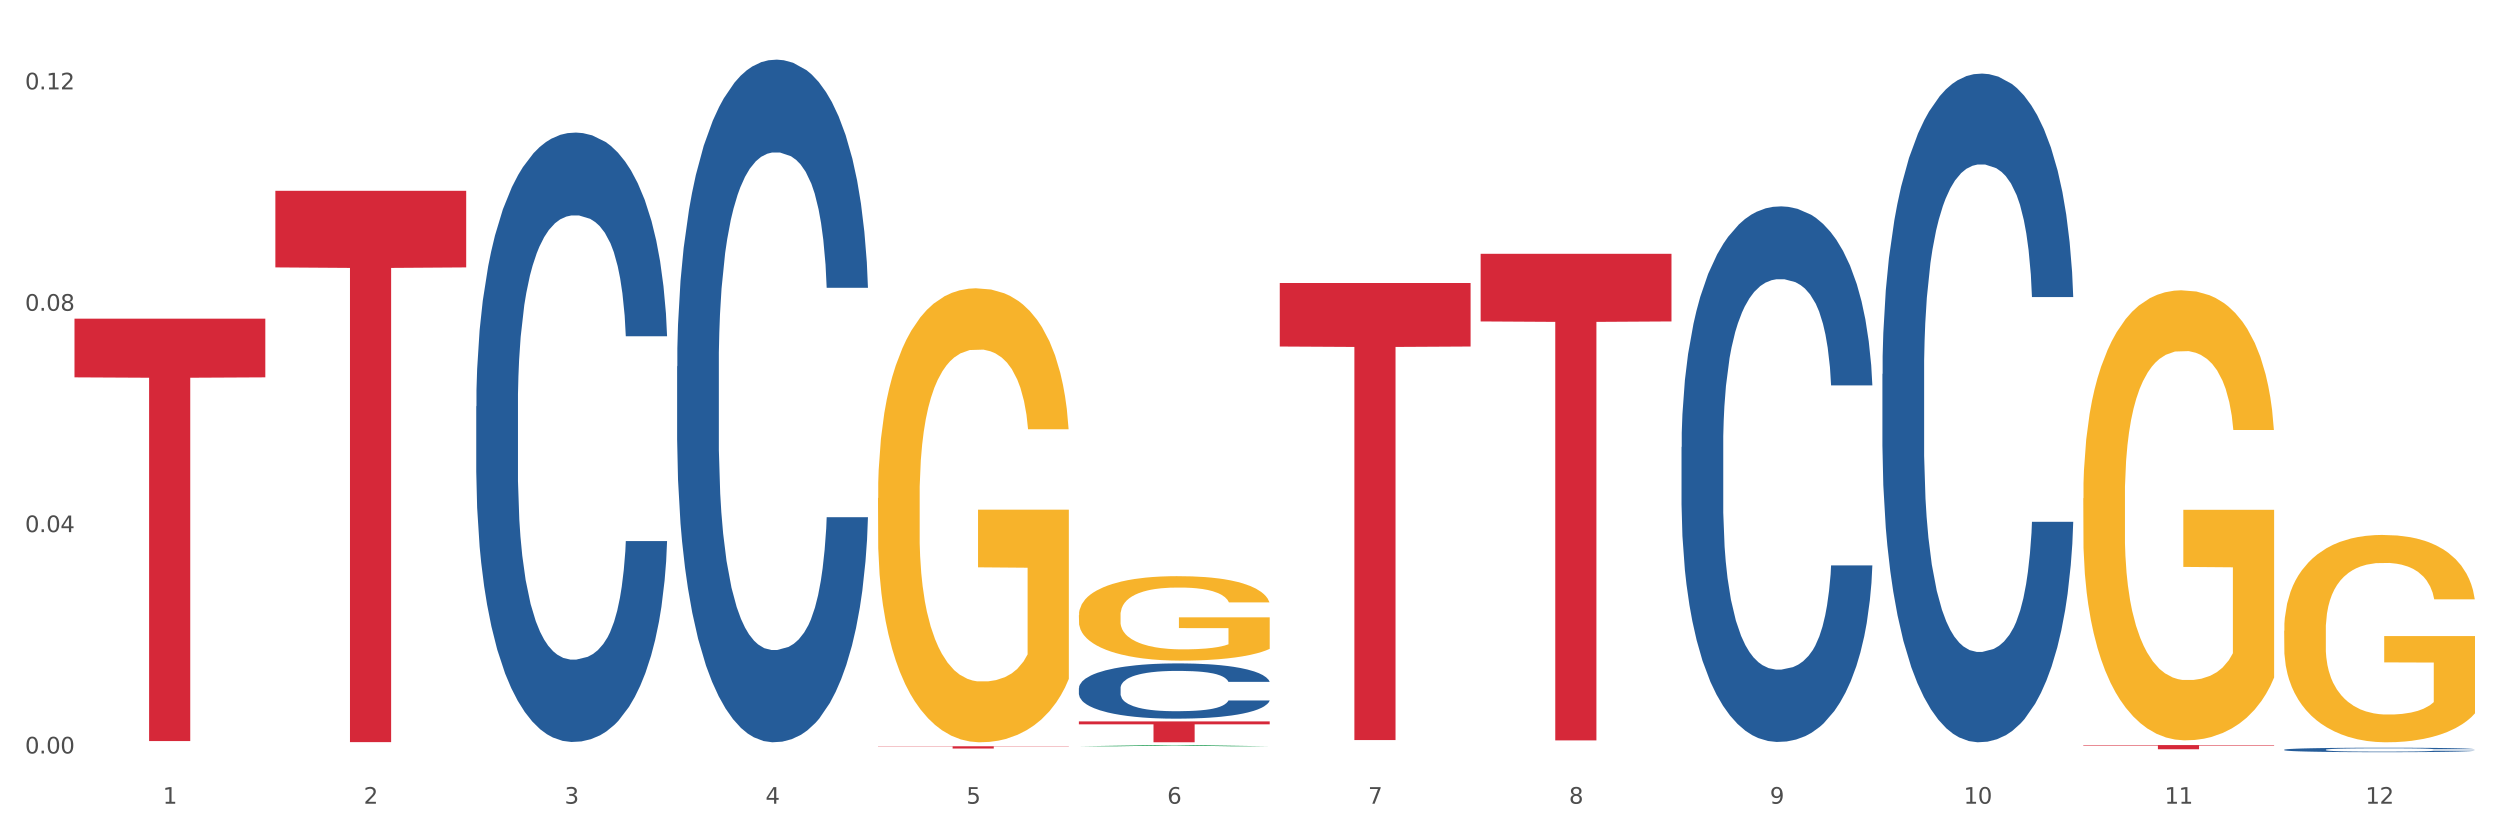
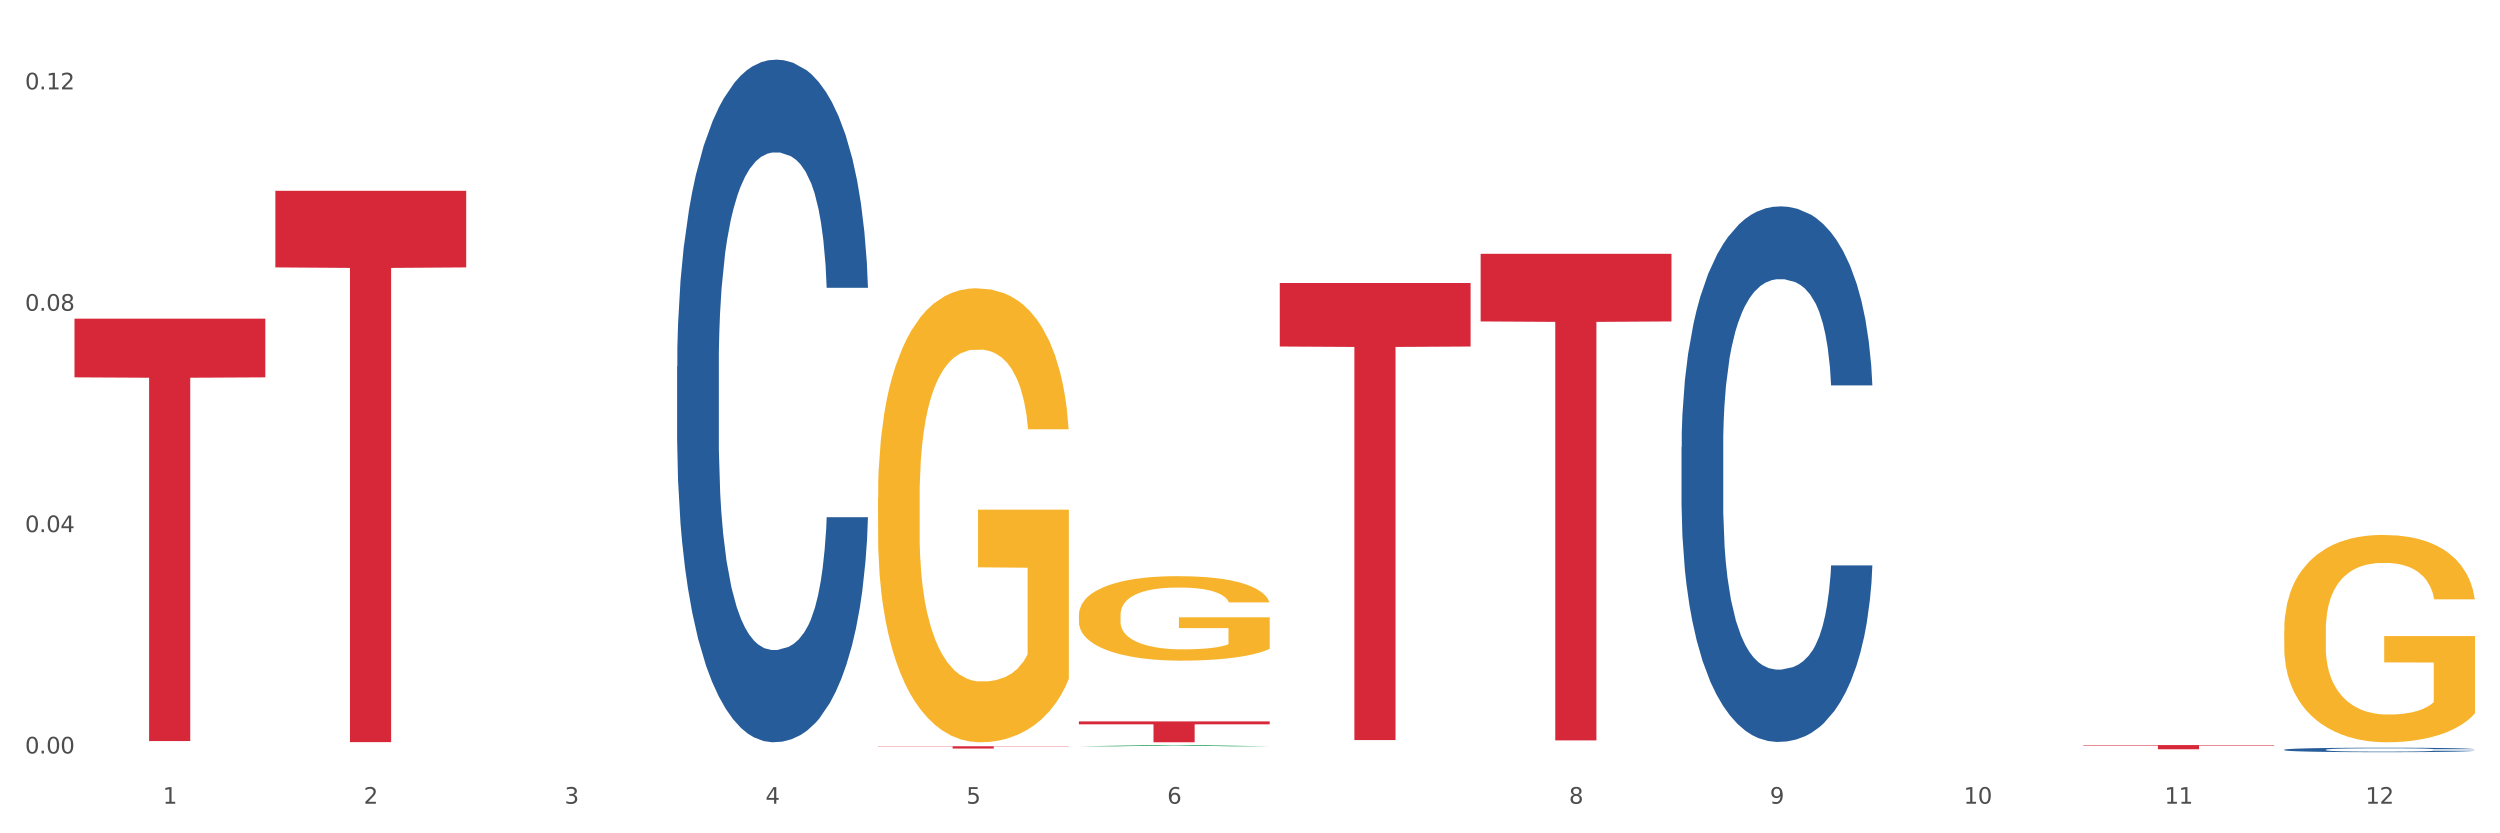
<svg xmlns="http://www.w3.org/2000/svg" xmlns:xlink="http://www.w3.org/1999/xlink" width="1080pt" height="360pt" viewBox="0 0 1080 360" version="1.1">
  <rect x="0" y="0" width="1080" height="360" fill="#333333" stroke="none" />
  <defs>
    <style type="text/css">*{stroke-linejoin: round; stroke-linecap: butt}</style>
  </defs>
  <g id="figure_1">
    <g id="patch_1">
      <path d="M 0 360  L 1080 360  L 1080 0  L 0 0  z " style="fill: #ffffff; stroke: #ffffff; stroke-linejoin: miter" />
    </g>
    <g id="axes_1">
      <g id="matplotlib.axis_1">
        <g id="xtick_1">
          <g id="text_1">
            <g style="fill: #4d4d4d" transform="translate(70.342 347.204) scale(0.096 -0.096)">
              <defs>
                <path id="DejaVuSans-31" d="M 794 531  L 1825 531  L 1825 4091  L 703 3866  L 703 4441  L 1819 4666  L 2450 4666  L 2450 531  L 3481 531  L 3481 0  L 794 0  L 794 531  z " transform="scale(0.016)" />
              </defs>
              <use xlink:href="#DejaVuSans-31" />
            </g>
          </g>
        </g>
        <g id="xtick_2">
          <g id="text_2">
            <g style="fill: #4d4d4d" transform="translate(157.122 347.204) scale(0.096 -0.096)">
              <defs>
                <path id="DejaVuSans-32" d="M 1228 531  L 3431 531  L 3431 0  L 469 0  L 469 531  Q 828 903 1448 1529  Q 2069 2156 2228 2338  Q 2531 2678 2651 2914  Q 2772 3150 2772 3378  Q 2772 3750 2511 3984  Q 2250 4219 1831 4219  Q 1534 4219 1204 4116  Q 875 4013 500 3803  L 500 4441  Q 881 4594 1212 4672  Q 1544 4750 1819 4750  Q 2544 4750 2975 4387  Q 3406 4025 3406 3419  Q 3406 3131 3298 2873  Q 3191 2616 2906 2266  Q 2828 2175 2409 1742  Q 1991 1309 1228 531  z " transform="scale(0.016)" />
              </defs>
              <use xlink:href="#DejaVuSans-32" />
            </g>
          </g>
        </g>
        <g id="xtick_3">
          <g id="text_3">
            <g style="fill: #4d4d4d" transform="translate(243.902 347.204) scale(0.096 -0.096)">
              <defs>
                <path id="DejaVuSans-33" d="M 2597 2516  Q 3050 2419 3304 2112  Q 3559 1806 3559 1356  Q 3559 666 3084 287  Q 2609 -91 1734 -91  Q 1441 -91 1130 -33  Q 819 25 488 141  L 488 750  Q 750 597 1062 519  Q 1375 441 1716 441  Q 2309 441 2620 675  Q 2931 909 2931 1356  Q 2931 1769 2642 2001  Q 2353 2234 1838 2234  L 1294 2234  L 1294 2753  L 1863 2753  Q 2328 2753 2575 2939  Q 2822 3125 2822 3475  Q 2822 3834 2567 4026  Q 2313 4219 1838 4219  Q 1578 4219 1281 4162  Q 984 4106 628 3988  L 628 4550  Q 988 4650 1302 4700  Q 1616 4750 1894 4750  Q 2613 4750 3031 4423  Q 3450 4097 3450 3541  Q 3450 3153 3228 2886  Q 3006 2619 2597 2516  z " transform="scale(0.016)" />
              </defs>
              <use xlink:href="#DejaVuSans-33" />
            </g>
          </g>
        </g>
        <g id="xtick_4">
          <g id="text_4">
            <g style="fill: #4d4d4d" transform="translate(330.683 347.204) scale(0.096 -0.096)">
              <defs>
                <path id="DejaVuSans-34" d="M 2419 4116  L 825 1625  L 2419 1625  L 2419 4116  z M 2253 4666  L 3047 4666  L 3047 1625  L 3713 1625  L 3713 1100  L 3047 1100  L 3047 0  L 2419 0  L 2419 1100  L 313 1100  L 313 1709  L 2253 4666  z " transform="scale(0.016)" />
              </defs>
              <use xlink:href="#DejaVuSans-34" />
            </g>
          </g>
        </g>
        <g id="xtick_5">
          <g id="text_5">
            <g style="fill: #4d4d4d" transform="translate(417.463 347.204) scale(0.096 -0.096)">
              <defs>
                <path id="DejaVuSans-35" d="M 691 4666  L 3169 4666  L 3169 4134  L 1269 4134  L 1269 2991  Q 1406 3038 1543 3061  Q 1681 3084 1819 3084  Q 2600 3084 3056 2656  Q 3513 2228 3513 1497  Q 3513 744 3044 326  Q 2575 -91 1722 -91  Q 1428 -91 1123 -41  Q 819 9 494 109  L 494 744  Q 775 591 1075 516  Q 1375 441 1709 441  Q 2250 441 2565 725  Q 2881 1009 2881 1497  Q 2881 1984 2565 2268  Q 2250 2553 1709 2553  Q 1456 2553 1204 2497  Q 953 2441 691 2322  L 691 4666  z " transform="scale(0.016)" />
              </defs>
              <use xlink:href="#DejaVuSans-35" />
            </g>
          </g>
        </g>
        <g id="xtick_6">
          <g id="text_6">
            <g style="fill: #4d4d4d" transform="translate(504.243 347.204) scale(0.096 -0.096)">
              <defs>
                <path id="DejaVuSans-36" d="M 2113 2584  Q 1688 2584 1439 2293  Q 1191 2003 1191 1497  Q 1191 994 1439 701  Q 1688 409 2113 409  Q 2538 409 2786 701  Q 3034 994 3034 1497  Q 3034 2003 2786 2293  Q 2538 2584 2113 2584  z M 3366 4563  L 3366 3988  Q 3128 4100 2886 4159  Q 2644 4219 2406 4219  Q 1781 4219 1451 3797  Q 1122 3375 1075 2522  Q 1259 2794 1537 2939  Q 1816 3084 2150 3084  Q 2853 3084 3261 2657  Q 3669 2231 3669 1497  Q 3669 778 3244 343  Q 2819 -91 2113 -91  Q 1303 -91 875 529  Q 447 1150 447 2328  Q 447 3434 972 4092  Q 1497 4750 2381 4750  Q 2619 4750 2861 4703  Q 3103 4656 3366 4563  z " transform="scale(0.016)" />
              </defs>
              <use xlink:href="#DejaVuSans-36" />
            </g>
          </g>
        </g>
        <g id="xtick_7">
          <g id="text_7">
            <g style="fill: #4d4d4d" transform="translate(591.024 347.204) scale(0.096 -0.096)">
              <defs>
-                 <path id="DejaVuSans-37" d="M 525 4666  L 3525 4666  L 3525 4397  L 1831 0  L 1172 0  L 2766 4134  L 525 4134  L 525 4666  z " transform="scale(0.016)" />
-               </defs>
+                 </defs>
              <use xlink:href="#DejaVuSans-37" />
            </g>
          </g>
        </g>
        <g id="xtick_8">
          <g id="text_8">
            <g style="fill: #4d4d4d" transform="translate(677.804 347.204) scale(0.096 -0.096)">
              <defs>
                <path id="DejaVuSans-38" d="M 2034 2216  Q 1584 2216 1326 1975  Q 1069 1734 1069 1313  Q 1069 891 1326 650  Q 1584 409 2034 409  Q 2484 409 2743 651  Q 3003 894 3003 1313  Q 3003 1734 2745 1975  Q 2488 2216 2034 2216  z M 1403 2484  Q 997 2584 770 2862  Q 544 3141 544 3541  Q 544 4100 942 4425  Q 1341 4750 2034 4750  Q 2731 4750 3128 4425  Q 3525 4100 3525 3541  Q 3525 3141 3298 2862  Q 3072 2584 2669 2484  Q 3125 2378 3379 2068  Q 3634 1759 3634 1313  Q 3634 634 3220 271  Q 2806 -91 2034 -91  Q 1263 -91 848 271  Q 434 634 434 1313  Q 434 1759 690 2068  Q 947 2378 1403 2484  z M 1172 3481  Q 1172 3119 1398 2916  Q 1625 2713 2034 2713  Q 2441 2713 2670 2916  Q 2900 3119 2900 3481  Q 2900 3844 2670 4047  Q 2441 4250 2034 4250  Q 1625 4250 1398 4047  Q 1172 3844 1172 3481  z " transform="scale(0.016)" />
              </defs>
              <use xlink:href="#DejaVuSans-38" />
            </g>
          </g>
        </g>
        <g id="xtick_9">
          <g id="text_9">
            <g style="fill: #4d4d4d" transform="translate(764.584 347.204) scale(0.096 -0.096)">
              <defs>
                <path id="DejaVuSans-39" d="M 703 97  L 703 672  Q 941 559 1184 500  Q 1428 441 1663 441  Q 2288 441 2617 861  Q 2947 1281 2994 2138  Q 2813 1869 2534 1725  Q 2256 1581 1919 1581  Q 1219 1581 811 2004  Q 403 2428 403 3163  Q 403 3881 828 4315  Q 1253 4750 1959 4750  Q 2769 4750 3195 4129  Q 3622 3509 3622 2328  Q 3622 1225 3098 567  Q 2575 -91 1691 -91  Q 1453 -91 1209 -44  Q 966 3 703 97  z M 1959 2075  Q 2384 2075 2632 2365  Q 2881 2656 2881 3163  Q 2881 3666 2632 3958  Q 2384 4250 1959 4250  Q 1534 4250 1286 3958  Q 1038 3666 1038 3163  Q 1038 2656 1286 2365  Q 1534 2075 1959 2075  z " transform="scale(0.016)" />
              </defs>
              <use xlink:href="#DejaVuSans-39" />
            </g>
          </g>
        </g>
        <g id="xtick_10">
          <g id="text_10">
            <g style="fill: #4d4d4d" transform="translate(848.311 347.204) scale(0.096 -0.096)">
              <defs>
                <path id="DejaVuSans-30" d="M 2034 4250  Q 1547 4250 1301 3770  Q 1056 3291 1056 2328  Q 1056 1369 1301 889  Q 1547 409 2034 409  Q 2525 409 2770 889  Q 3016 1369 3016 2328  Q 3016 3291 2770 3770  Q 2525 4250 2034 4250  z M 2034 4750  Q 2819 4750 3233 4129  Q 3647 3509 3647 2328  Q 3647 1150 3233 529  Q 2819 -91 2034 -91  Q 1250 -91 836 529  Q 422 1150 422 2328  Q 422 3509 836 4129  Q 1250 4750 2034 4750  z " transform="scale(0.016)" />
              </defs>
              <use xlink:href="#DejaVuSans-31" />
              <use xlink:href="#DejaVuSans-30" transform="translate(63.623 0)" />
            </g>
          </g>
        </g>
        <g id="xtick_11">
          <g id="text_11">
            <g style="fill: #4d4d4d" transform="translate(935.091 347.204) scale(0.096 -0.096)">
              <use xlink:href="#DejaVuSans-31" />
              <use xlink:href="#DejaVuSans-31" transform="translate(63.623 0)" />
            </g>
          </g>
        </g>
        <g id="xtick_12">
          <g id="text_12">
            <g style="fill: #4d4d4d" transform="translate(1021.871 347.204) scale(0.096 -0.096)">
              <use xlink:href="#DejaVuSans-31" />
              <use xlink:href="#DejaVuSans-32" transform="translate(63.623 0)" />
            </g>
          </g>
        </g>
        <g id="xtick_13" />
        <g id="xtick_14" />
        <g id="xtick_15" />
        <g id="xtick_16" />
        <g id="xtick_17" />
        <g id="xtick_18" />
        <g id="xtick_19" />
        <g id="xtick_20" />
        <g id="xtick_21" />
        <g id="xtick_22" />
        <g id="xtick_23" />
      </g>
      <g id="matplotlib.axis_2">
        <g id="ytick_1">
          <g id="text_13">
            <g style="fill: #4d4d4d" transform="translate(10.8 325.502) scale(0.096 -0.096)">
              <defs>
                <path id="DejaVuSans-2e" d="M 684 794  L 1344 794  L 1344 0  L 684 0  L 684 794  z " transform="scale(0.016)" />
              </defs>
              <use xlink:href="#DejaVuSans-30" />
              <use xlink:href="#DejaVuSans-2e" transform="translate(63.623 0)" />
              <use xlink:href="#DejaVuSans-30" transform="translate(95.41 0)" />
              <use xlink:href="#DejaVuSans-30" transform="translate(159.033 0)" />
            </g>
          </g>
        </g>
        <g id="ytick_2">
          <g id="text_14">
            <g style="fill: #4d4d4d" transform="translate(10.8 229.872) scale(0.096 -0.096)">
              <use xlink:href="#DejaVuSans-30" />
              <use xlink:href="#DejaVuSans-2e" transform="translate(63.623 0)" />
              <use xlink:href="#DejaVuSans-30" transform="translate(95.41 0)" />
              <use xlink:href="#DejaVuSans-34" transform="translate(159.033 0)" />
            </g>
          </g>
        </g>
        <g id="ytick_3">
          <g id="text_15">
            <g style="fill: #4d4d4d" transform="translate(10.8 134.242) scale(0.096 -0.096)">
              <use xlink:href="#DejaVuSans-30" />
              <use xlink:href="#DejaVuSans-2e" transform="translate(63.623 0)" />
              <use xlink:href="#DejaVuSans-30" transform="translate(95.41 0)" />
              <use xlink:href="#DejaVuSans-38" transform="translate(159.033 0)" />
            </g>
          </g>
        </g>
        <g id="ytick_4">
          <g id="text_16">
            <g style="fill: #4d4d4d" transform="translate(10.8 38.612) scale(0.096 -0.096)">
              <use xlink:href="#DejaVuSans-30" />
              <use xlink:href="#DejaVuSans-2e" transform="translate(63.623 0)" />
              <use xlink:href="#DejaVuSans-31" transform="translate(95.41 0)" />
              <use xlink:href="#DejaVuSans-32" transform="translate(159.033 0)" />
            </g>
          </g>
        </g>
        <g id="ytick_5" />
        <g id="ytick_6" />
        <g id="ytick_7" />
      </g>
      <g id="PolyCollection_1">
        <path d="M 466.077 322.414  L 466.162 322.413  L 500.158 321.855  L 514.267 321.855  L 548.518 322.415  L 532.2 322.415  L 524.805 322.284  L 489.704 322.284  L 489.449 322.286  L 482.31 322.415  L 466.077 322.415  L 466.077 322.414  L 494.124 322.207  L 520.386 322.206  L 507.382 321.974  L 507.212 321.973  L 507.042 321.975  L 494.039 322.206  L 494.124 322.207  L 466.077 322.414  z " clip-path="url(#pe318427c7e)" style="fill: #109648" />
        <path d="M 118.955 82.417  L 201.397 82.417  L 201.397 115.518  L 168.967 115.742  L 168.967 320.613  L 151.189 320.613  L 151.189 115.742  L 118.955 115.518  L 118.955 82.641  L 118.955 82.417  z " clip-path="url(#pe318427c7e)" style="fill: #d62839" />
        <path d="M 379.296 322.378  L 461.738 322.378  L 461.738 322.514  L 429.308 322.515  L 429.308 323.356  L 411.531 323.356  L 411.531 322.515  L 379.296 322.514  L 379.296 322.379  L 379.296 322.378  z " clip-path="url(#pe318427c7e)" style="fill: #d62839" />
        <path d="M 466.077 311.651  L 548.518 311.651  L 548.518 312.904  L 516.088 312.913  L 516.088 320.671  L 498.311 320.671  L 498.311 312.913  L 466.077 312.904  L 466.077 311.659  L 466.077 311.651  z " clip-path="url(#pe318427c7e)" style="fill: #d62839" />
        <path d="M 552.857 122.258  L 635.298 122.258  L 635.298 149.696  L 602.869 149.882  L 602.869 319.699  L 585.091 319.699  L 585.091 149.882  L 552.857 149.696  L 552.857 122.444  L 552.857 122.258  z " clip-path="url(#pe318427c7e)" style="fill: #d62839" />
        <path d="M 639.637 109.647  L 722.079 109.647  L 722.079 138.859  L 689.649 139.056  L 689.649 319.852  L 671.872 319.852  L 671.872 139.056  L 639.637 138.859  L 639.637 109.845  L 639.637 109.647  z " clip-path="url(#pe318427c7e)" style="fill: #d62839" />
        <path d="M 899.978 321.855  L 982.42 321.855  L 982.42 322.109  L 949.99 322.111  L 949.99 323.682  L 932.213 323.682  L 932.213 322.111  L 899.978 322.109  L 899.978 321.857  L 899.978 321.855  z " clip-path="url(#pe318427c7e)" style="fill: #d62839" />
        <path d="M 986.759 323.88  L 986.856 323.878  L 986.856 323.829  L 987.148 323.761  L 988.22 323.637  L 989.585 323.543  L 991.923 323.433  L 993.19 323.387  L 994.847 323.335  L 998.258 323.252  L 1002.156 323.181  L 1004.884 323.142  L 1006.93 323.117  L 1011.511 323.073  L 1014.142 323.053  L 1016.87 323.037  L 1019.209 323.027  L 1023.107 323.014  L 1026.225 323.009  L 1029.831 323.007  L 1032.852 323.009  L 1036.847 323.016  L 1042.694 323.037  L 1044.935 323.05  L 1047.956 323.071  L 1051.075 323.1  L 1053.608 323.128  L 1056.532 323.169  L 1059.553 323.222  L 1062.476 323.289  L 1064.522 323.351  L 1066.179 323.417  L 1067.641 323.497  L 1068.713 323.584  L 1069.2 323.656  L 1051.367 323.656  L 1050.88 323.591  L 1049.905 323.52  L 1048.931 323.472  L 1047.859 323.433  L 1046.202 323.389  L 1044.74 323.36  L 1042.304 323.327  L 1040.063 323.305  L 1038.211 323.293  L 1035.97 323.282  L 1031.195 323.272  L 1027.784 323.272  L 1025.641 323.275  L 1023.009 323.284  L 1020.768 323.296  L 1018.137 323.318  L 1016.091 323.341  L 1014.044 323.371  L 1012.875 323.392  L 1011.121 323.431  L 1009.951 323.463  L 1008.392 323.518  L 1007.515 323.557  L 1005.956 323.658  L 1005.274 323.733  L 1004.982 323.784  L 1004.787 323.841  L 1004.787 324.118  L 1005.371 324.242  L 1005.859 324.295  L 1006.638 324.355  L 1008.1 324.433  L 1010.244 324.51  L 1012.485 324.565  L 1014.337 324.598  L 1016.091 324.623  L 1017.845 324.643  L 1019.989 324.66  L 1021.743 324.671  L 1024.374 324.682  L 1027.492 324.687  L 1029.928 324.687  L 1034.898 324.678  L 1037.139 324.669  L 1039.283 324.657  L 1041.622 324.637  L 1043.474 324.616  L 1044.546 324.6  L 1046.3 324.566  L 1047.664 324.531  L 1048.833 324.49  L 1049.613 324.455  L 1050.49 324.401  L 1051.172 324.341  L 1051.367 324.309  L 1069.2 324.309  L 1068.81 324.373  L 1068.128 324.435  L 1066.764 324.519  L 1065.692 324.566  L 1064.035 324.625  L 1062.281 324.675  L 1059.845 324.73  L 1057.604 324.77  L 1055.265 324.806  L 1052.731 324.838  L 1048.151 324.882  L 1046.495 324.895  L 1042.986 324.916  L 1040.258 324.928  L 1036.262 324.941  L 1032.17 324.948  L 1027.882 324.95  L 1024.081 324.946  L 1019.891 324.935  L 1017.26 324.925  L 1014.337 324.909  L 1010.926 324.884  L 1007.71 324.854  L 1004.689 324.818  L 1001.863 324.777  L 999.232 324.731  L 995.821 324.655  L 993.288 324.581  L 991.436 324.511  L 990.169 324.453  L 988.903 324.378  L 988.22 324.327  L 987.148 324.203  L 986.759 324.087  L 986.759 323.88  z " clip-path="url(#pe318427c7e)" style="fill: #255c99" />
-         <path d="M 813.198 161.584  L 813.295 161.32  L 813.295 153.933  L 813.588 143.907  L 814.66 125.44  L 816.024 111.457  L 818.363 95.1  L 819.63 88.24  L 821.286 80.589  L 824.697 68.189  L 828.595 57.636  L 831.323 51.832  L 833.37 48.139  L 837.95 41.543  L 840.581 38.641  L 843.31 36.267  L 845.648 34.684  L 849.546 32.837  L 852.665 32.045  L 856.27 31.781  L 859.291 32.045  L 863.286 33.101  L 869.133 36.267  L 871.375 38.113  L 874.396 41.279  L 877.514 45.5  L 880.048 49.722  L 882.971 55.79  L 885.992 63.704  L 888.915 73.73  L 890.962 82.964  L 892.618 92.725  L 894.08 104.597  L 895.152 117.525  L 895.639 128.342  L 877.806 128.342  L 877.319 118.58  L 876.345 108.027  L 875.37 100.904  L 874.298 95.1  L 872.642 88.504  L 871.18 84.283  L 868.744 79.27  L 866.502 76.104  L 864.651 74.257  L 862.409 72.674  L 857.634 71.092  L 854.224 71.092  L 852.08 71.619  L 849.449 72.938  L 847.207 74.785  L 844.576 77.951  L 842.53 81.381  L 840.484 85.866  L 839.314 89.032  L 837.56 94.836  L 836.391 99.585  L 834.832 107.763  L 833.955 113.567  L 832.395 128.605  L 831.713 139.686  L 831.421 147.337  L 831.226 155.78  L 831.226 196.936  L 831.811 215.404  L 832.298 223.319  L 833.077 232.289  L 834.539 243.897  L 836.683 255.242  L 838.924 263.42  L 840.776 268.433  L 842.53 272.127  L 844.284 275.029  L 846.428 277.667  L 848.182 279.25  L 850.813 280.833  L 853.931 281.624  L 856.368 281.624  L 861.338 280.305  L 863.579 278.986  L 865.723 277.139  L 868.061 274.237  L 869.913 271.071  L 870.985 268.697  L 872.739 263.684  L 874.103 258.408  L 875.273 252.34  L 876.052 247.063  L 876.929 239.148  L 877.611 230.178  L 877.806 225.429  L 895.639 225.429  L 895.25 234.927  L 894.567 244.161  L 893.203 256.561  L 892.131 263.684  L 890.475 272.39  L 888.72 279.778  L 886.284 287.956  L 884.043 294.024  L 881.704 299.301  L 879.171 304.05  L 874.59 310.645  L 872.934 312.492  L 869.426 315.658  L 866.697 317.505  L 862.702 319.351  L 858.609 320.407  L 854.321 320.671  L 850.521 320.143  L 846.33 318.56  L 843.699 316.977  L 840.776 314.603  L 837.365 310.909  L 834.149 306.424  L 831.129 301.147  L 828.303 295.079  L 825.671 288.22  L 822.261 276.875  L 819.727 265.795  L 817.876 255.506  L 816.609 246.799  L 815.342 235.719  L 814.66 228.068  L 813.588 209.6  L 813.198 192.451  L 813.198 161.584  z " clip-path="url(#pe318427c7e)" style="fill: #255c99" />
        <path d="M 726.418 193.112  L 726.515 192.901  L 726.515 186.984  L 726.807 178.955  L 727.879 164.163  L 729.244 152.963  L 731.582 139.862  L 732.849 134.368  L 734.506 128.24  L 737.917 118.309  L 741.815 109.856  L 744.543 105.207  L 746.589 102.249  L 751.17 96.966  L 753.801 94.642  L 756.529 92.74  L 758.868 91.472  L 762.766 89.993  L 765.884 89.359  L 769.49 89.148  L 772.511 89.359  L 776.506 90.205  L 782.353 92.74  L 784.594 94.219  L 787.615 96.755  L 790.734 100.136  L 793.267 103.517  L 796.191 108.377  L 799.212 114.716  L 802.135 122.746  L 804.181 130.142  L 805.838 137.96  L 807.3 147.469  L 808.372 157.824  L 808.859 166.487  L 791.026 166.487  L 790.539 158.669  L 789.564 150.216  L 788.59 144.511  L 787.518 139.862  L 785.861 134.58  L 784.399 131.199  L 781.963 127.184  L 779.722 124.648  L 777.87 123.169  L 775.629 121.901  L 770.854 120.633  L 767.443 120.633  L 765.3 121.056  L 762.668 122.112  L 760.427 123.591  L 757.796 126.127  L 755.75 128.874  L 753.703 132.466  L 752.534 135.002  L 750.78 139.651  L 749.61 143.455  L 748.051 150.005  L 747.174 154.654  L 745.615 166.699  L 744.933 175.574  L 744.641 181.702  L 744.446 188.463  L 744.446 221.428  L 745.03 236.219  L 745.518 242.559  L 746.297 249.743  L 747.759 259.041  L 749.903 268.127  L 752.144 274.678  L 753.996 278.693  L 755.75 281.651  L 757.504 283.975  L 759.648 286.088  L 761.402 287.356  L 764.033 288.624  L 767.151 289.258  L 769.587 289.258  L 774.557 288.202  L 776.798 287.145  L 778.942 285.666  L 781.281 283.341  L 783.133 280.806  L 784.205 278.904  L 785.959 274.889  L 787.323 270.663  L 788.492 265.803  L 789.272 261.577  L 790.149 255.237  L 790.831 248.053  L 791.026 244.249  L 808.859 244.249  L 808.469 251.856  L 807.787 259.252  L 806.423 269.184  L 805.351 274.889  L 803.694 281.862  L 801.94 287.779  L 799.504 294.33  L 797.263 299.19  L 794.924 303.416  L 792.39 307.219  L 787.81 312.502  L 786.154 313.981  L 782.645 316.517  L 779.917 317.996  L 775.921 319.475  L 771.829 320.321  L 767.541 320.532  L 763.74 320.109  L 759.55 318.841  L 756.919 317.574  L 753.996 315.672  L 750.585 312.713  L 747.369 309.121  L 744.348 304.895  L 741.522 300.035  L 738.891 294.541  L 735.48 285.455  L 732.947 276.58  L 731.095 268.338  L 729.828 261.365  L 728.562 252.49  L 727.879 246.362  L 726.807 231.571  L 726.418 217.835  L 726.418 193.112  z " clip-path="url(#pe318427c7e)" style="fill: #255c99" />
-         <path d="M 466.077 297.316  L 466.174 297.294  L 466.174 296.683  L 466.466 295.855  L 467.538 294.328  L 468.903 293.172  L 471.241 291.82  L 472.508 291.253  L 474.165 290.621  L 477.576 289.596  L 481.474 288.723  L 484.202 288.244  L 486.248 287.938  L 490.829 287.393  L 493.46 287.153  L 496.188 286.957  L 498.527 286.826  L 502.425 286.673  L 505.543 286.608  L 509.149 286.586  L 512.17 286.608  L 516.165 286.695  L 522.012 286.957  L 524.253 287.11  L 527.274 287.371  L 530.393 287.72  L 532.926 288.069  L 535.85 288.571  L 538.871 289.225  L 541.794 290.054  L 543.84 290.817  L 545.497 291.624  L 546.959 292.605  L 548.031 293.674  L 548.518 294.568  L 530.685 294.568  L 530.198 293.761  L 529.223 292.889  L 528.249 292.3  L 527.177 291.82  L 525.52 291.275  L 524.058 290.926  L 521.622 290.512  L 519.381 290.25  L 517.529 290.097  L 515.288 289.966  L 510.513 289.836  L 507.102 289.836  L 504.959 289.879  L 502.327 289.988  L 500.086 290.141  L 497.455 290.403  L 495.409 290.686  L 493.362 291.057  L 492.193 291.319  L 490.439 291.798  L 489.269 292.191  L 487.71 292.867  L 486.833 293.347  L 485.274 294.59  L 484.592 295.506  L 484.3 296.138  L 484.105 296.836  L 484.105 300.238  L 484.689 301.765  L 485.177 302.419  L 485.956 303.161  L 487.418 304.12  L 489.562 305.058  L 491.803 305.734  L 493.655 306.148  L 495.409 306.454  L 497.163 306.694  L 499.307 306.912  L 501.061 307.042  L 503.692 307.173  L 506.81 307.239  L 509.246 307.239  L 514.216 307.13  L 516.457 307.021  L 518.601 306.868  L 520.94 306.628  L 522.792 306.366  L 523.864 306.17  L 525.618 305.756  L 526.982 305.32  L 528.151 304.818  L 528.931 304.382  L 529.808 303.728  L 530.49 302.986  L 530.685 302.594  L 548.518 302.594  L 548.128 303.379  L 547.446 304.142  L 546.082 305.167  L 545.01 305.756  L 543.353 306.475  L 541.599 307.086  L 539.163 307.762  L 536.922 308.264  L 534.583 308.7  L 532.049 309.092  L 527.469 309.638  L 525.813 309.79  L 522.304 310.052  L 519.576 310.205  L 515.58 310.357  L 511.488 310.445  L 507.2 310.466  L 503.399 310.423  L 499.209 310.292  L 496.578 310.161  L 493.655 309.965  L 490.244 309.659  L 487.028 309.289  L 484.007 308.853  L 481.181 308.351  L 478.55 307.784  L 475.139 306.846  L 472.606 305.93  L 470.754 305.08  L 469.487 304.36  L 468.221 303.444  L 467.538 302.812  L 466.466 301.285  L 466.077 299.868  L 466.077 297.316  z " clip-path="url(#pe318427c7e)" style="fill: #255c99" />
        <path d="M 292.516 158.267  L 292.613 157.998  L 292.613 150.457  L 292.906 140.223  L 293.978 121.37  L 295.342 107.096  L 297.681 90.398  L 298.948 83.395  L 300.604 75.585  L 304.015 62.926  L 307.913 52.153  L 310.641 46.228  L 312.688 42.458  L 317.268 35.725  L 319.899 32.762  L 322.628 30.338  L 324.966 28.722  L 328.864 26.837  L 331.983 26.029  L 335.588 25.759  L 338.609 26.029  L 342.604 27.106  L 348.451 30.338  L 350.693 32.223  L 353.714 35.455  L 356.832 39.764  L 359.366 44.074  L 362.289 50.268  L 365.31 58.348  L 368.233 68.582  L 370.28 78.009  L 371.936 87.974  L 373.398 100.093  L 374.47 113.29  L 374.957 124.333  L 357.124 124.333  L 356.637 114.367  L 355.663 103.594  L 354.688 96.323  L 353.616 90.398  L 351.96 83.664  L 350.498 79.355  L 348.062 74.238  L 345.82 71.006  L 343.969 69.121  L 341.727 67.505  L 336.952 65.889  L 333.542 65.889  L 331.398 66.428  L 328.767 67.774  L 326.525 69.66  L 323.894 72.891  L 321.848 76.393  L 319.802 80.971  L 318.632 84.203  L 316.878 90.128  L 315.709 94.976  L 314.15 103.325  L 313.273 109.25  L 311.713 124.602  L 311.031 135.913  L 310.739 143.724  L 310.544 152.342  L 310.544 194.357  L 311.129 213.21  L 311.616 221.29  L 312.395 230.447  L 313.857 242.297  L 316.001 253.878  L 318.242 262.227  L 320.094 267.344  L 321.848 271.115  L 323.602 274.077  L 325.746 276.771  L 327.5 278.386  L 330.131 280.002  L 333.249 280.81  L 335.686 280.81  L 340.655 279.464  L 342.897 278.117  L 345.041 276.232  L 347.379 273.269  L 349.231 270.037  L 350.303 267.613  L 352.057 262.496  L 353.421 257.11  L 354.591 250.915  L 355.37 245.529  L 356.247 237.449  L 356.929 228.292  L 357.124 223.444  L 374.957 223.444  L 374.568 233.14  L 373.885 242.566  L 372.521 255.225  L 371.449 262.496  L 369.793 271.384  L 368.038 278.925  L 365.602 287.274  L 363.361 293.469  L 361.022 298.855  L 358.489 303.703  L 353.908 310.436  L 352.252 312.321  L 348.744 315.553  L 346.015 317.439  L 342.02 319.324  L 337.927 320.401  L 333.639 320.671  L 329.839 320.132  L 325.648 318.516  L 323.017 316.9  L 320.094 314.476  L 316.683 310.706  L 313.467 306.127  L 310.447 300.74  L 307.621 294.546  L 304.989 287.544  L 301.579 275.963  L 299.045 264.651  L 297.194 254.147  L 295.927 245.26  L 294.66 233.948  L 293.978 226.137  L 292.906 207.285  L 292.516 189.779  L 292.516 158.267  z " clip-path="url(#pe318427c7e)" style="fill: #255c99" />
        <path d="M 32.175 137.657  L 114.616 137.657  L 114.616 163.015  L 82.187 163.186  L 82.187 320.13  L 64.409 320.13  L 64.409 163.186  L 32.175 163.015  L 32.175 137.829  L 32.175 137.657  z " clip-path="url(#pe318427c7e)" style="fill: #d62839" />
-         <path d="M 205.736 175.56  L 205.833 175.319  L 205.833 168.587  L 206.125 159.451  L 207.197 142.621  L 208.562 129.878  L 210.9 114.971  L 212.167 108.72  L 213.824 101.747  L 217.235 90.447  L 221.133 80.83  L 223.861 75.54  L 225.907 72.174  L 230.488 66.163  L 233.119 63.519  L 235.847 61.355  L 238.186 59.912  L 242.084 58.229  L 245.202 57.508  L 248.808 57.267  L 251.829 57.508  L 255.824 58.47  L 261.671 61.355  L 263.912 63.038  L 266.933 65.923  L 270.052 69.77  L 272.585 73.617  L 275.509 79.147  L 278.53 86.36  L 281.453 95.496  L 283.499 103.911  L 285.156 112.807  L 286.618 123.626  L 287.69 135.408  L 288.177 145.265  L 270.344 145.265  L 269.857 136.369  L 268.882 126.752  L 267.908 120.26  L 266.836 114.971  L 265.179 108.96  L 263.717 105.113  L 261.281 100.545  L 259.04 97.66  L 257.188 95.977  L 254.947 94.534  L 250.172 93.092  L 246.761 93.092  L 244.618 93.573  L 241.986 94.775  L 239.745 96.458  L 237.114 99.343  L 235.068 102.469  L 233.021 106.556  L 231.852 109.441  L 230.098 114.731  L 228.928 119.058  L 227.369 126.512  L 226.492 131.801  L 224.933 145.506  L 224.251 155.604  L 223.959 162.576  L 223.764 170.27  L 223.764 207.778  L 224.348 224.608  L 224.836 231.821  L 225.615 239.995  L 227.077 250.574  L 229.221 260.913  L 231.462 268.366  L 233.314 272.934  L 235.068 276.301  L 236.822 278.945  L 238.966 281.35  L 240.72 282.792  L 243.351 284.235  L 246.469 284.956  L 248.905 284.956  L 253.875 283.754  L 256.116 282.552  L 258.26 280.869  L 260.599 278.224  L 262.451 275.339  L 263.523 273.175  L 265.277 268.607  L 266.641 263.798  L 267.81 258.268  L 268.59 253.46  L 269.467 246.247  L 270.149 238.072  L 270.344 233.744  L 288.177 233.744  L 287.787 242.4  L 287.105 250.815  L 285.741 262.115  L 284.669 268.607  L 283.012 276.541  L 281.258 283.273  L 278.822 290.726  L 276.581 296.256  L 274.242 301.065  L 271.708 305.393  L 267.128 311.404  L 265.472 313.087  L 261.963 315.972  L 259.235 317.655  L 255.239 319.338  L 251.147 320.3  L 246.859 320.54  L 243.058 320.059  L 238.868 318.616  L 236.237 317.174  L 233.314 315.01  L 229.903 311.644  L 226.687 307.557  L 223.666 302.748  L 220.84 297.218  L 218.209 290.967  L 214.798 280.628  L 212.265 270.53  L 210.413 261.153  L 209.146 253.219  L 207.88 243.121  L 207.197 236.148  L 206.125 219.318  L 205.736 203.69  L 205.736 175.56  z " clip-path="url(#pe318427c7e)" style="fill: #255c99" />
-         <path d="M 899.978 215.249  L 900.076 215.071  L 900.076 208.678  L 900.27 203.174  L 901.244 189.856  L 902.704 178.847  L 903.774 172.987  L 904.845 168.193  L 906.11 163.398  L 907.668 158.426  L 910.49 151.146  L 912.242 147.417  L 914.384 143.511  L 918.277 137.828  L 921.1 134.632  L 924.02 131.969  L 928.789 128.772  L 931.904 127.352  L 935.213 126.286  L 939.204 125.576  L 942.221 125.399  L 948.84 125.931  L 954.485 127.529  L 957.21 128.772  L 960.714 130.903  L 962.564 132.324  L 965.581 135.165  L 968.696 138.894  L 970.837 142.09  L 974.049 148.127  L 976.482 154.165  L 978.721 161.623  L 979.889 166.772  L 980.765 171.567  L 981.544 177.071  L 982.322 185.772  L 964.802 185.772  L 964.121 179.557  L 963.05 173.697  L 961.493 168.015  L 960.13 164.464  L 957.794 160.025  L 955.653 157.183  L 953.414 155.053  L 950.689 153.277  L 948.548 152.389  L 945.53 151.679  L 939.593 151.856  L 935.602 153.277  L 932.877 155.053  L 931.125 156.651  L 929.568 158.426  L 927.816 160.912  L 925.772 164.641  L 924.312 168.015  L 922.852 172.277  L 921.684 176.538  L 920.613 181.51  L 919.737 186.837  L 919.056 192.342  L 918.472 199.09  L 917.985 210.277  L 917.985 234.604  L 918.18 240.108  L 918.666 247.389  L 919.25 252.893  L 920.224 259.463  L 921.1 263.902  L 922.754 270.295  L 924.604 275.622  L 926.064 278.996  L 927.524 281.837  L 930.054 285.743  L 932.877 288.94  L 935.31 290.893  L 938.62 292.669  L 940.858 293.379  L 942.805 293.734  L 947.574 293.734  L 950.981 293.201  L 954.777 291.958  L 957.697 290.36  L 960.13 288.407  L 962.856 285.211  L 964.608 282.192  L 964.608 245.08  L 943.194 244.903  L 943.194 220.22  L 982.42 220.22  L 982.42 292.669  L 980.765 296.398  L 978.916 299.771  L 976.969 302.79  L 974.049 306.519  L 970.545 310.07  L 967.43 312.556  L 964.121 314.687  L 960.228 316.64  L 955.166 318.416  L 952.052 319.126  L 948.158 319.659  L 943.584 319.837  L 939.593 319.482  L 935.7 318.594  L 931.612 316.996  L 927.621 314.687  L 924.604 312.379  L 921.586 309.538  L 918.374 305.809  L 915.844 302.257  L 913.897 299.061  L 911.756 294.977  L 909.42 289.65  L 907.668 284.856  L 906.11 279.884  L 904.456 273.491  L 903.288 267.987  L 902.12 261.061  L 901.438 255.912  L 900.66 247.921  L 900.076 236.734  L 899.978 215.249  z " clip-path="url(#pe318427c7e)" style="fill: #f7b32b" />
        <path d="M 466.077 265.767  L 466.174 265.734  L 466.174 264.534  L 466.369 263.5  L 467.342 261  L 468.802 258.933  L 469.873 257.833  L 470.943 256.933  L 472.209 256.033  L 473.766 255.1  L 476.589 253.733  L 478.341 253.033  L 480.482 252.299  L 484.375 251.233  L 487.198 250.633  L 490.118 250.133  L 494.887 249.533  L 498.002 249.266  L 501.311 249.066  L 505.302 248.933  L 508.319 248.899  L 514.938 248.999  L 520.583 249.299  L 523.309 249.533  L 526.813 249.933  L 528.662 250.199  L 531.679 250.733  L 534.794 251.433  L 536.935 252.033  L 540.147 253.166  L 542.581 254.3  L 544.819 255.7  L 545.987 256.666  L 546.863 257.566  L 547.642 258.6  L 548.421 260.233  L 530.901 260.233  L 530.219 259.067  L 529.149 257.967  L 527.591 256.9  L 526.229 256.233  L 523.893 255.4  L 521.751 254.866  L 519.513 254.466  L 516.787 254.133  L 514.646 253.966  L 511.629 253.833  L 505.691 253.866  L 501.701 254.133  L 498.975 254.466  L 497.223 254.766  L 495.666 255.1  L 493.914 255.566  L 491.87 256.266  L 490.41 256.9  L 488.95 257.7  L 487.782 258.5  L 486.711 259.433  L 485.835 260.433  L 485.154 261.467  L 484.57 262.734  L 484.083 264.834  L 484.083 269.401  L 484.278 270.434  L 484.765 271.801  L 485.349 272.834  L 486.322 274.068  L 487.198 274.901  L 488.853 276.101  L 490.702 277.101  L 492.162 277.735  L 493.622 278.268  L 496.153 279.001  L 498.975 279.601  L 501.409 279.968  L 504.718 280.301  L 506.957 280.435  L 508.903 280.501  L 513.673 280.501  L 517.079 280.401  L 520.875 280.168  L 523.795 279.868  L 526.229 279.501  L 528.954 278.901  L 530.706 278.335  L 530.706 271.367  L 509.293 271.334  L 509.293 266.7  L 548.518 266.7  L 548.518 280.301  L 546.863 281.001  L 545.014 281.635  L 543.067 282.202  L 540.147 282.902  L 536.643 283.568  L 533.529 284.035  L 530.219 284.435  L 526.326 284.802  L 521.265 285.135  L 518.15 285.268  L 514.257 285.368  L 509.682 285.402  L 505.691 285.335  L 501.798 285.168  L 497.71 284.868  L 493.719 284.435  L 490.702 284.002  L 487.685 283.468  L 484.473 282.768  L 481.942 282.102  L 479.995 281.502  L 477.854 280.735  L 475.518 279.735  L 473.766 278.835  L 472.209 277.901  L 470.554 276.701  L 469.386 275.668  L 468.218 274.368  L 467.537 273.401  L 466.758 271.901  L 466.174 269.801  L 466.077 265.767  z " clip-path="url(#pe318427c7e)" style="fill: #f7b32b" />
        <path d="M 986.759 272.484  L 986.856 272.402  L 986.856 269.457  L 987.051 266.921  L 988.024 260.785  L 989.484 255.713  L 990.555 253.013  L 991.625 250.805  L 992.891 248.596  L 994.448 246.305  L 997.271 242.951  L 999.023 241.233  L 1001.164 239.433  L 1005.057 236.815  L 1007.88 235.342  L 1010.8 234.115  L 1015.569 232.643  L 1018.684 231.988  L 1021.993 231.497  L 1025.984 231.17  L 1029.001 231.088  L 1035.62 231.334  L 1041.265 232.07  L 1043.991 232.643  L 1047.495 233.624  L 1049.344 234.279  L 1052.361 235.588  L 1055.476 237.306  L 1057.617 238.778  L 1060.829 241.56  L 1063.263 244.342  L 1065.501 247.778  L 1066.669 250.15  L 1067.545 252.359  L 1068.324 254.895  L 1069.103 258.904  L 1051.583 258.904  L 1050.901 256.04  L 1049.831 253.341  L 1048.273 250.723  L 1046.911 249.087  L 1044.575 247.041  L 1042.433 245.732  L 1040.195 244.751  L 1037.469 243.932  L 1035.328 243.523  L 1032.311 243.196  L 1026.373 243.278  L 1022.383 243.932  L 1019.657 244.751  L 1017.905 245.487  L 1016.348 246.305  L 1014.596 247.45  L 1012.552 249.168  L 1011.092 250.723  L 1009.632 252.686  L 1008.464 254.65  L 1007.393 256.94  L 1006.517 259.395  L 1005.836 261.931  L 1005.252 265.04  L 1004.765 270.194  L 1004.765 281.402  L 1004.96 283.938  L 1005.447 287.292  L 1006.031 289.828  L 1007.004 292.855  L 1007.88 294.9  L 1009.535 297.845  L 1011.384 300.3  L 1012.844 301.854  L 1014.304 303.163  L 1016.835 304.963  L 1019.657 306.436  L 1022.091 307.335  L 1025.4 308.154  L 1027.639 308.481  L 1029.585 308.644  L 1034.355 308.644  L 1037.761 308.399  L 1041.557 307.826  L 1044.477 307.09  L 1046.911 306.19  L 1049.636 304.718  L 1051.388 303.327  L 1051.388 286.228  L 1029.975 286.147  L 1029.975 274.775  L 1069.2 274.775  L 1069.2 308.154  L 1067.545 309.872  L 1065.696 311.426  L 1063.749 312.817  L 1060.829 314.535  L 1057.325 316.171  L 1054.211 317.316  L 1050.901 318.298  L 1047.008 319.198  L 1041.947 320.016  L 1038.832 320.343  L 1034.939 320.589  L 1030.364 320.671  L 1026.373 320.507  L 1022.48 320.098  L 1018.392 319.362  L 1014.401 318.298  L 1011.384 317.235  L 1008.367 315.926  L 1005.155 314.208  L 1002.624 312.571  L 1000.677 311.099  L 998.536 309.217  L 996.2 306.763  L 994.448 304.554  L 992.891 302.263  L 991.236 299.318  L 990.068 296.782  L 988.9 293.591  L 988.219 291.219  L 987.44 287.537  L 986.856 282.383  L 986.759 272.484  z " clip-path="url(#pe318427c7e)" style="fill: #f7b32b" />
        <path d="M 379.296 215.167  L 379.394 214.987  L 379.394 208.539  L 379.588 202.986  L 380.562 189.552  L 382.022 178.446  L 383.092 172.535  L 384.163 167.699  L 385.428 162.862  L 386.986 157.847  L 389.808 150.503  L 391.56 146.741  L 393.702 142.801  L 397.595 137.069  L 400.418 133.844  L 403.338 131.158  L 408.107 127.933  L 411.222 126.5  L 414.531 125.426  L 418.522 124.709  L 421.539 124.53  L 428.158 125.067  L 433.803 126.679  L 436.528 127.933  L 440.032 130.083  L 441.882 131.516  L 444.899 134.382  L 448.014 138.143  L 450.155 141.368  L 453.367 147.458  L 455.8 153.548  L 458.039 161.071  L 459.207 166.266  L 460.083 171.102  L 460.862 176.655  L 461.64 185.432  L 444.12 185.432  L 443.439 179.163  L 442.368 173.252  L 440.811 167.52  L 439.448 163.937  L 437.112 159.459  L 434.971 156.593  L 432.732 154.444  L 430.007 152.652  L 427.866 151.757  L 424.848 151.04  L 418.911 151.219  L 414.92 152.652  L 412.195 154.444  L 410.443 156.056  L 408.886 157.847  L 407.134 160.355  L 405.09 164.116  L 403.63 167.52  L 402.17 171.819  L 401.002 176.118  L 399.931 181.133  L 399.055 186.507  L 398.374 192.06  L 397.79 198.866  L 397.303 210.151  L 397.303 234.691  L 397.498 240.244  L 397.984 247.588  L 398.568 253.141  L 399.542 259.768  L 400.418 264.247  L 402.072 270.695  L 403.922 276.069  L 405.382 279.472  L 406.842 282.338  L 409.372 286.279  L 412.195 289.503  L 414.628 291.473  L 417.938 293.265  L 420.176 293.981  L 422.123 294.339  L 426.892 294.339  L 430.299 293.802  L 434.095 292.548  L 437.015 290.936  L 439.448 288.966  L 442.174 285.741  L 443.926 282.696  L 443.926 245.259  L 422.512 245.08  L 422.512 220.182  L 461.738 220.182  L 461.738 293.265  L 460.083 297.026  L 458.234 300.43  L 456.287 303.475  L 453.367 307.236  L 449.863 310.819  L 446.748 313.326  L 443.439 315.476  L 439.546 317.446  L 434.484 319.238  L 431.37 319.954  L 427.476 320.491  L 422.902 320.671  L 418.911 320.312  L 415.018 319.417  L 410.93 317.805  L 406.939 315.476  L 403.922 313.147  L 400.904 310.281  L 397.692 306.52  L 395.162 302.937  L 393.215 299.713  L 391.074 295.593  L 388.738 290.219  L 386.986 285.383  L 385.428 280.368  L 383.774 273.919  L 382.606 268.366  L 381.438 261.381  L 380.756 256.186  L 379.978 248.125  L 379.394 236.841  L 379.296 215.167  z " clip-path="url(#pe318427c7e)" style="fill: #f7b32b" />
      </g>
    </g>
  </g>
  <defs>
    <clipPath id="pe318427c7e">
      <rect x="32.175" y="10.8" width="1037.025" height="329.109" />
    </clipPath>
  </defs>
</svg>